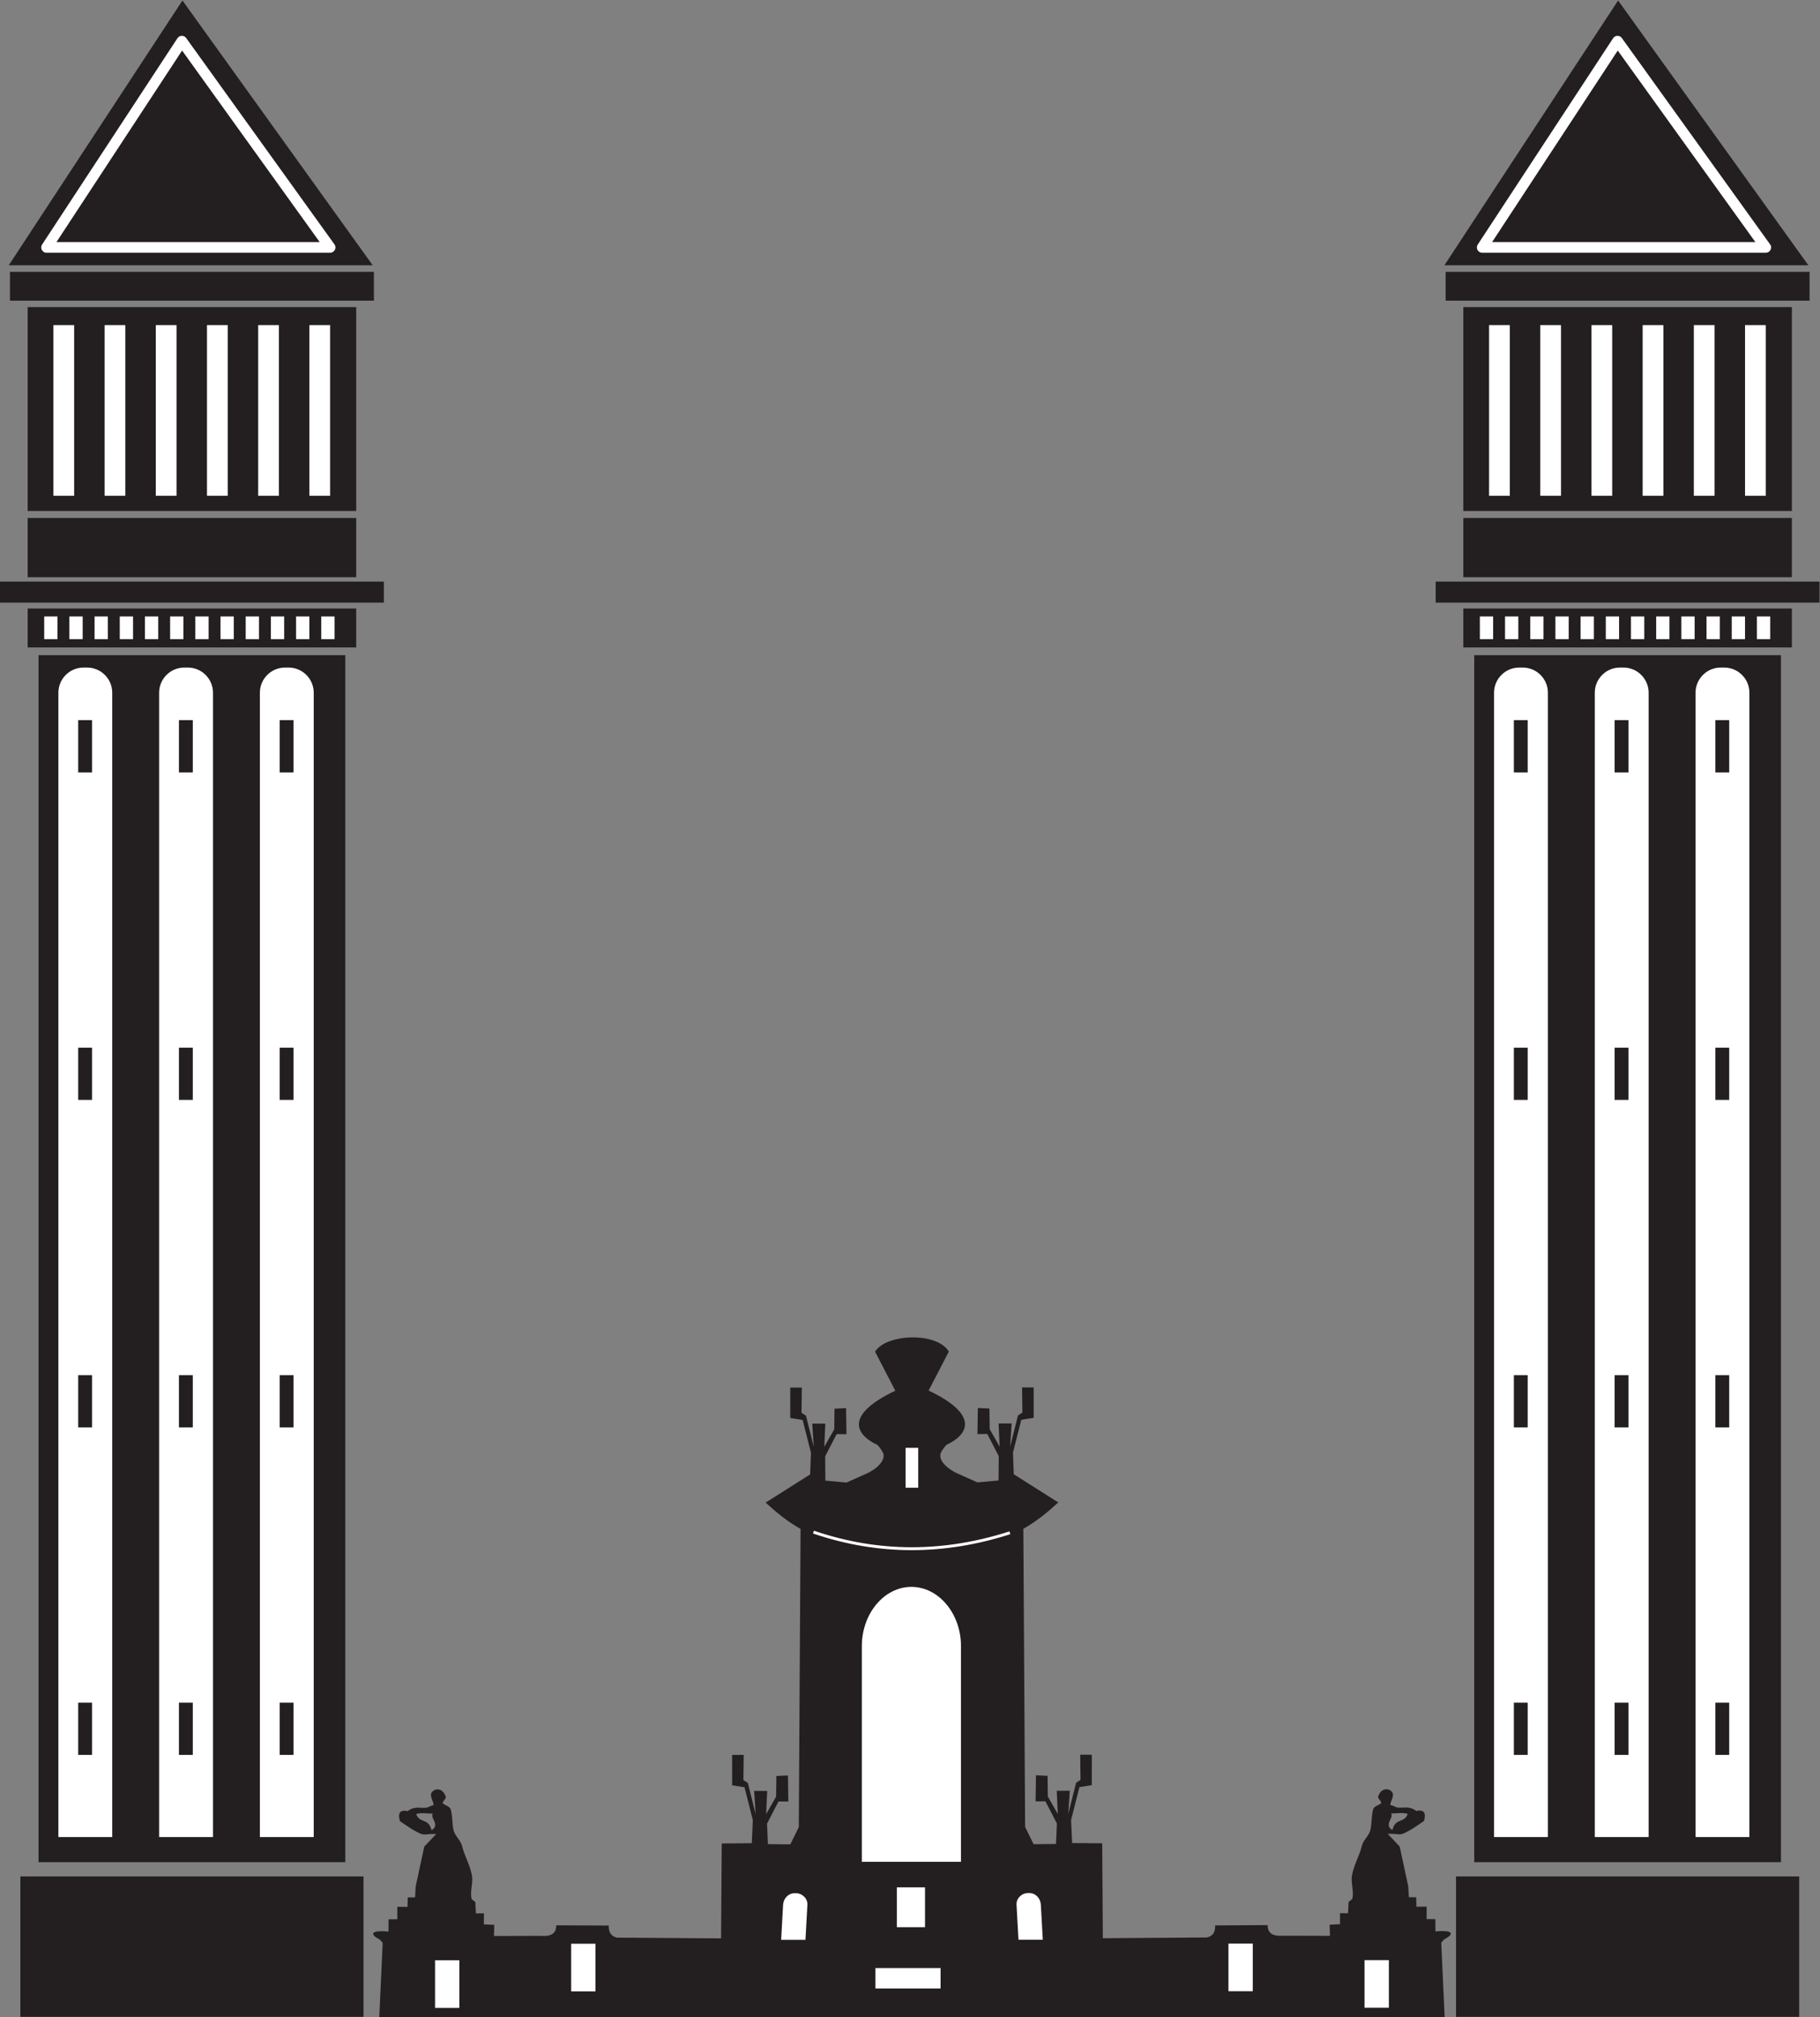
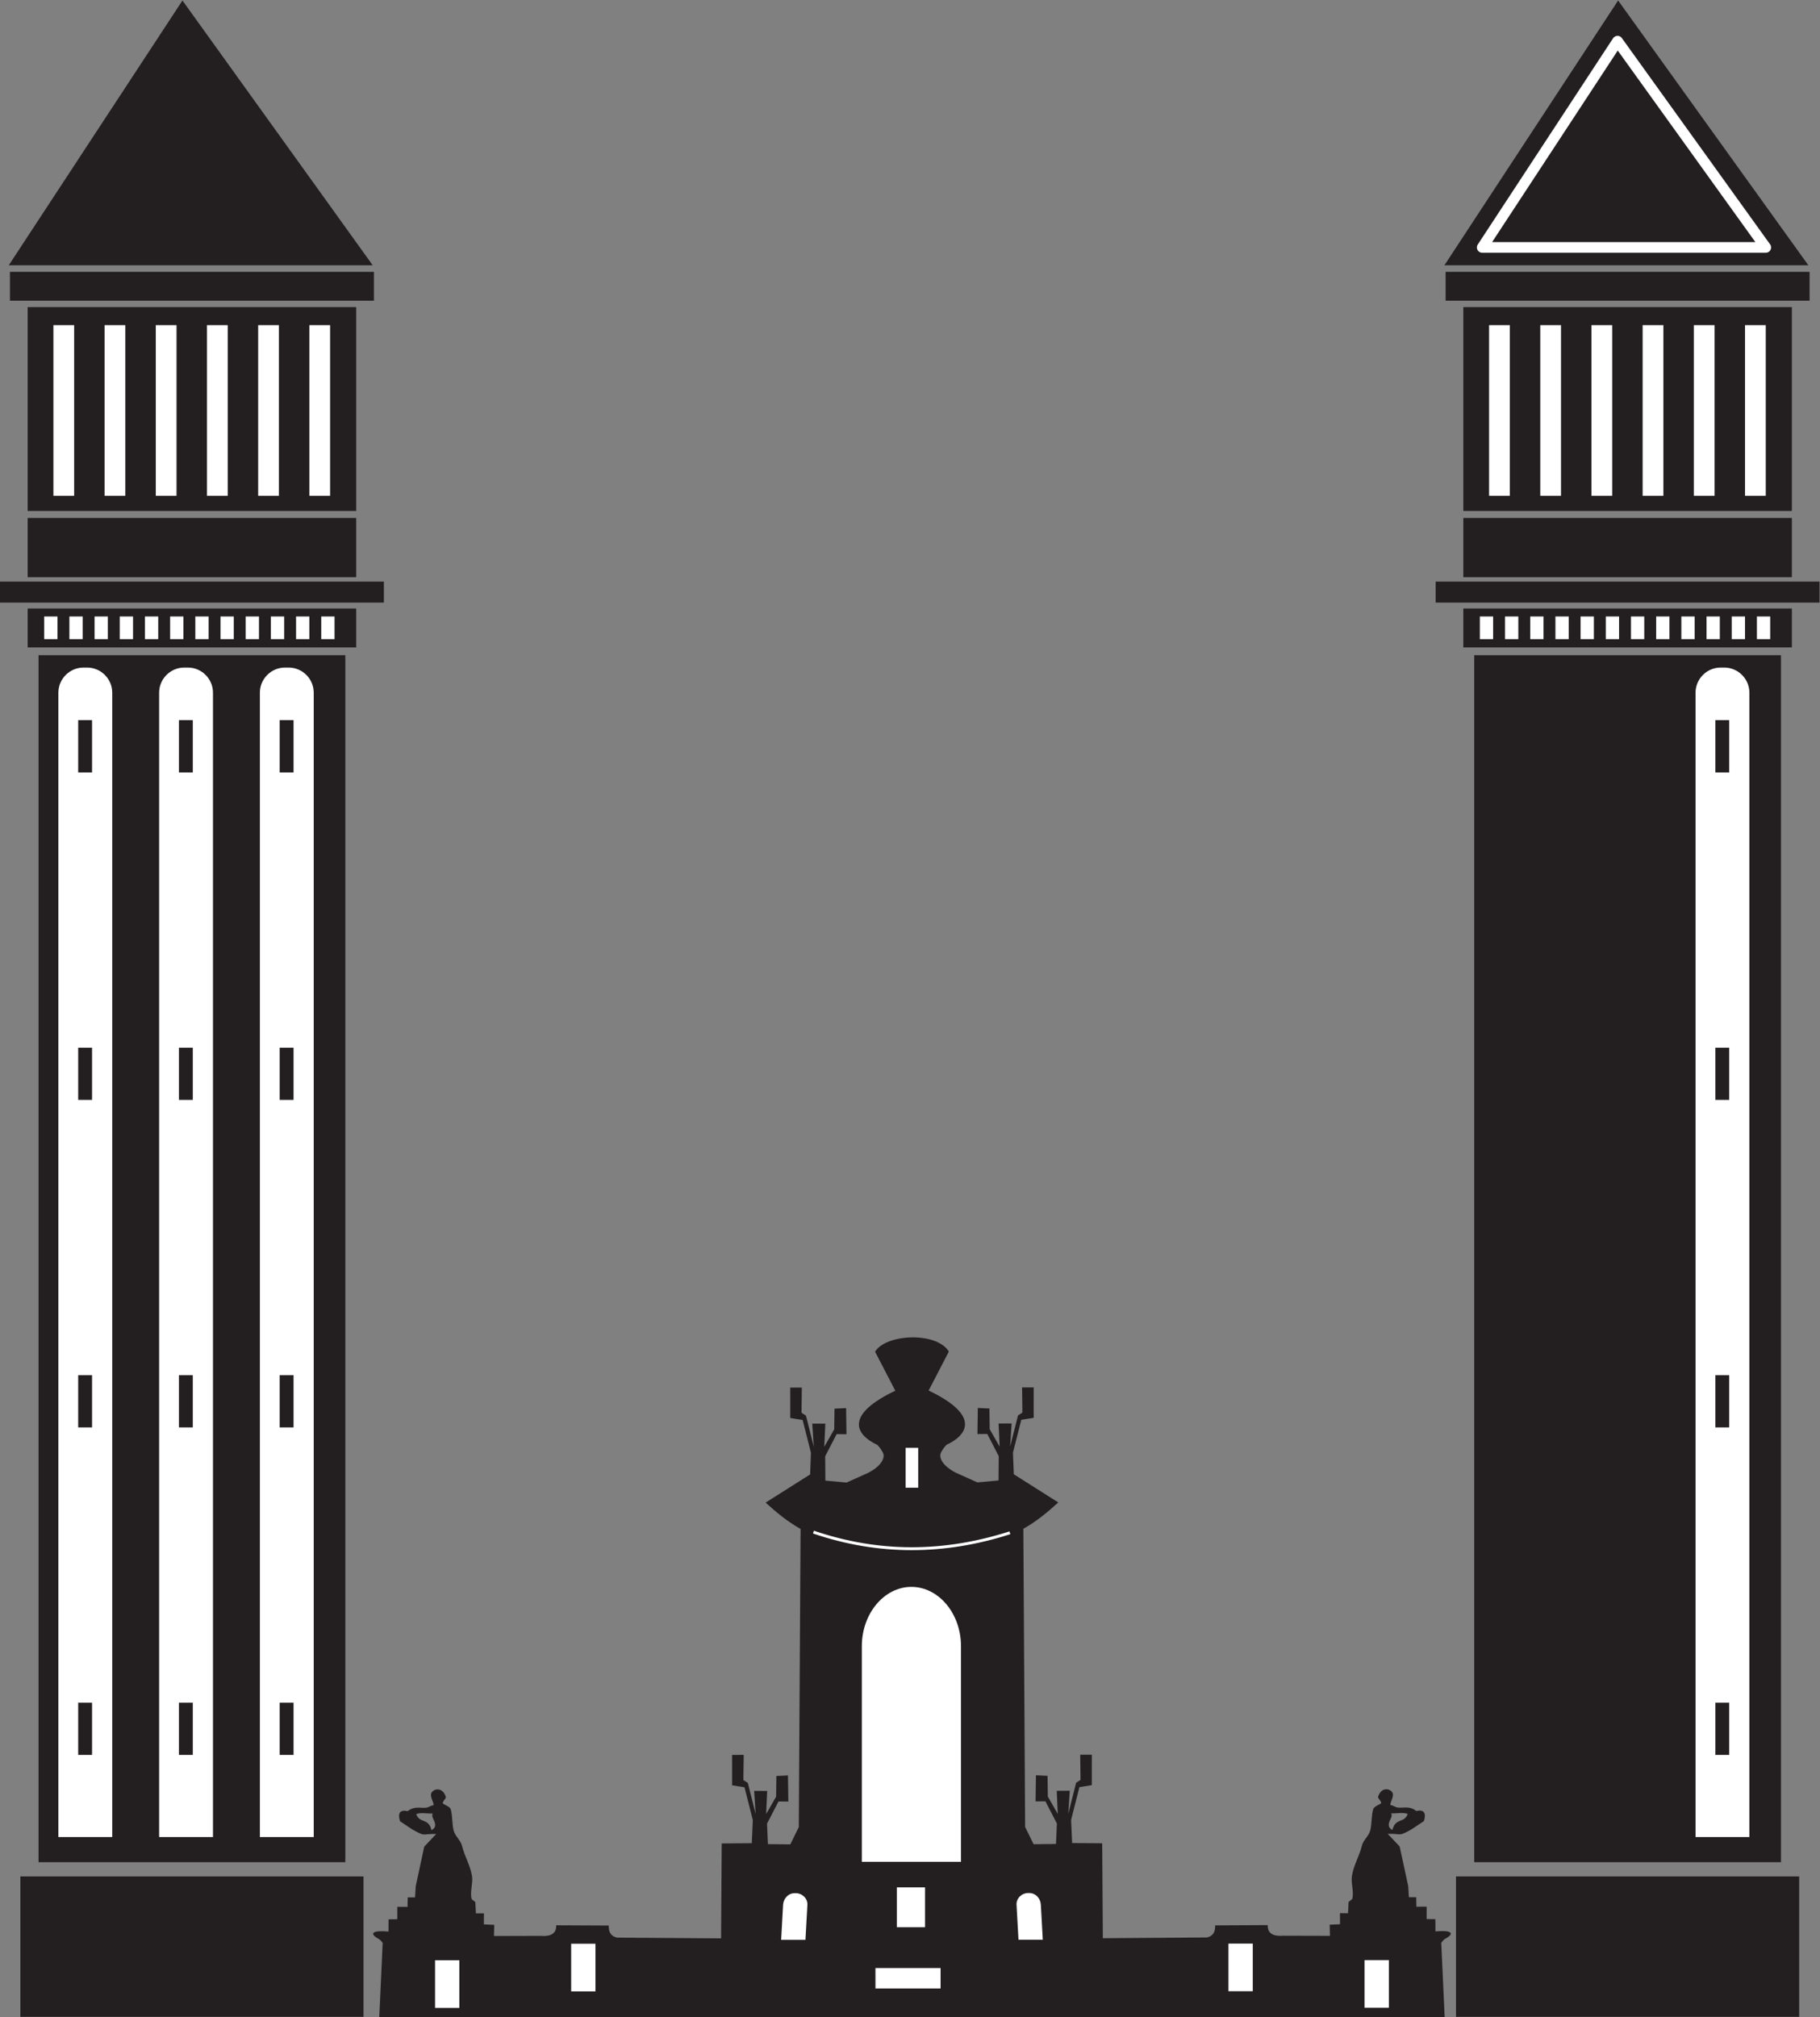
<svg xmlns="http://www.w3.org/2000/svg" viewBox="0 0 736.867 816.56" height="816.56" width="736.867" xml:space="preserve" id="svg2" version="1.1">
  <rect x="0" y="0" width="736.867" height="816.56" fill="#808080" stroke="none" />
  <defs id="defs6" />
  <g transform="matrix(1.333,0,0,-1.333,0,816.56)" id="g10">
    <g transform="scale(0.1)" id="g12">
      <path id="path14" style="fill:#231f20;fill-opacity:1;fill-rule:evenodd;stroke:none" d="m 4275.74,617.461 c -14.08,5.41 -33.59,1.094 -50.39,1.641 4.65,-7.891 -2.09,-16.289 -5.27,-24.786 -3.62,-9.648 -3.42,-19.296 9.06,-25.625 9.57,38.497 35.41,18.965 46.6,48.77 v 0 z M 4387.89,0.469 4377.5,226.426 c 4.04,4.238 6.84,9.101 10.9,11.25 3.49,1.855 6.52,3.652 9.02,5.39 18.83,13.008 9.06,21.954 -37.6,17.657 l -0.21,37.207 -26.52,0.293 0.05,37.754 -31.13,-0.274 -0.6,28.789 -22.27,0.098 -1.99,33.691 -25.94,120.313 -36.39,38.535 c 45.39,0.918 30.94,-9.883 74.03,14.629 l 36.11,24.14 c 7.46,25.411 -0.47,35.489 -23.36,30.567 -20.51,16.133 -37.64,8.32 -56.15,10.371 -7.44,0.82 -13.3,6.465 -22.48,7.656 -1.35,8.789 12.28,26.113 6.39,37.344 -7.13,13.594 -33.89,18.281 -43.58,-11.777 -1.83,-5.723 12.35,-15.84 8.58,-20.508 -2.54,-3.125 -20.96,-8.906 -23.46,-17.344 -5.72,-19.238 -4.01,-42.871 -8.5,-62.734 -4.43,-19.688 -21.54,-29.981 -26.23,-49.473 -7.38,-30.781 -25.23,-58.711 -30.12,-91.641 -3.26,-21.953 7.33,-49.453 0.92,-69.355 l -10.9,-8.77 -1.69,-34.257 -24.46,0.156 0.18,-33.535 -31.53,-1.485 0.88,-33.808 -141.77,0.39 c -29.69,-2.324 -47.97,6.035 -47.23,32.11 l -159.63,-0.782 c 0.55,-18.476 -5.43,-32.363 -25.18,-36.64 l -316.01,-2.266 -1.92,288.184 -91.32,0.781 -3.19,70.195 25.3,99.629 37.61,5.977 0.04,92.344 -35.23,0.097 0.97,-76.445 -13.41,-8.711 -23.85,-94.434 4.61,70.215 -39.61,-0.293 3.12,-70.156 -30.25,52.949 -0.8,62.754 -35.22,1.68 -1.11,-79.297 29.86,0.293 34.83,-67.402 -2.72,-62.188 -67.96,-0.762 -25.81,52.481 -5.37,905.432 c 39.2,21.87 73.42,49.94 106.12,79.96 l -135.12,85.51 -2.54,65.76 25.27,99.63 37.64,5.97 0.02,92.33 -35.21,0.1 0.97,-76.43 -13.42,-8.71 -23.84,-94.43 4.61,70.19 -39.63,-0.27 3.14,-70.18 -30.25,52.97 -0.8,62.73 -35.22,1.68 -1.11,-79.27 29.86,0.29 34.81,-67.42 -0.61,-73.75 -64.26,-5.92 -66.09,29.75 c -42.13,21.93 -51.72,47.5 -44.36,61.15 4.03,7.48 8.99,15.7 16.76,23.34 73.09,34.53 93.19,94.63 -54.43,164.71 l 61.42,118.47 c -36.83,60.67 -190.97,54.01 -224.06,-0.49 l 61.43,-118.43 c -147.62,-70.1 -127.52,-130.2 -54.42,-164.71 7.75,-7.68 12.72,-15.88 16.75,-23.36 7.36,-13.65 -2.23,-39.24 -44.36,-61.17 l -66.08,-29.71 -64.28,5.9 -0.6,73.77 34.81,67.42 29.86,-0.31 -1.11,79.28 -35.22,-1.68 -0.79,-62.72 -30.25,-52.97 3.13,70.16 -39.63,0.27 4.61,-70.21 -23.83,94.45 -13.42,8.71 0.98,76.43 -35.24,-0.1 0.03,-92.33 37.63,-5.95 25.28,-99.63 -2.53,-65.76 -135.13,-85.53 c 32.69,-30.02 66.93,-58.09 106.11,-79.96 l -5.37,-905.431 -25.79,-52.48 -67.96,0.761 -2.73,62.188 34.83,67.422 29.85,-0.313 -1.11,79.297 -35.21,-1.68 -0.8,-62.734 -30.26,-52.969 3.14,70.157 -39.62,0.273 4.61,-70.195 -23.84,94.453 -13.42,8.691 0.97,76.445 -35.22,-0.097 0.02,-92.344 37.63,-5.957 25.28,-99.629 -3.16,-70.215 -91.35,-0.761 -1.91,-288.204 -316.01,2.266 c -19.74,4.277 -25.72,18.184 -25.18,36.641 l -159.63,0.781 c 0.74,-26.074 -17.53,-34.434 -47.23,-32.109 l -141.78,-0.372 0.88,33.79 -31.51,1.484 0.16,33.535 -24.45,-0.137 -1.7,34.239 -10.9,8.789 c -6.41,19.902 4.19,47.383 0.92,69.355 -4.89,32.91 -22.73,60.84 -30.12,91.621 -4.68,19.492 -21.79,29.785 -26.22,49.453 -4.5,19.883 -2.78,43.516 -8.5,62.754 -2.51,8.438 -20.93,14.219 -23.46,17.344 -3.76,4.668 10.41,14.785 8.58,20.527 -9.68,30.039 -36.45,25.352 -43.58,11.758 -5.9,-11.211 7.74,-28.535 6.4,-37.344 -9.18,-1.191 -15.04,-6.816 -22.49,-7.656 -18.51,-2.051 -35.63,5.762 -56.16,-10.371 -22.89,4.922 -30.8,-5.156 -23.36,-30.566 l 36.11,-24.121 c 43.1,-24.512 28.64,-13.731 74.03,-14.649 l -36.39,-38.535 -25.92,-120.312 -1.99,-33.692 -22.27,-0.098 -0.6,-28.769 -31.13,0.254 0.04,-37.754 -26.52,-0.293 -0.22,-37.207 c -46.66,4.297 -56.42,-4.649 -37.59,-17.656 2.5,-1.739 5.51,-3.535 9.02,-5.371 4.07,-2.168 6.87,-7.032 10.9,-11.27 L 1151.93,0 4387.89,0.469 Z M 4387.13,5320.16 h 1105.45 l -577.87,804.06 -527.58,-804.06 z m 3.63,-107.43 h 1105.47 v 87.5 H 4390.76 v -87.5 z m 53.79,-638.6 h 997.89 v 619.02 h -997.89 v -619.02 z m 0,-21.28 h 997.89 v -179.8 h -997.89 v 179.8 z m -84.02,-193.23 h 1165.93 v -63.86 H 4360.53 v 63.86 z m 84.02,-199.96 h 997.89 v 118.35 h -997.89 v -118.35 z m 33.11,-3688.703 h 931.68 V 4136.13 H 4477.66 V 470.957 Z m -55.28,-43.223 H 5464.61 V 1.348 H 4422.38 V 427.734 Z m -4360.532,0 H 1104.08 V 1.348 H 61.848 V 427.734 Z m 55.269,43.223 H 1048.81 V 4136.13 H 117.117 V 470.957 Z M 84.016,4159.66 H 1081.91 v 118.35 H 84.016 V 4159.66 Z M 0,4359.62 h 1165.93 v -63.86 H 0 v 63.86 z m 84.016,193.23 H 1081.91 v -179.8 H 84.016 v 179.8 z m 0,21.28 H 1081.91 v 619.02 H 84.016 v -619.02 z m -53.781,638.6 H 1135.69 v 87.5 H 30.234 v -87.5 z m -3.641,107.43 H 1132.05 L 554.16,6124.22 26.594,5320.16 Z M 1264.07,616.992 c 14.08,5.43 33.6,1.094 50.39,1.621 -4.65,-7.851 2.09,-16.269 5.27,-24.765 3.61,-9.649 3.42,-19.278 -9.06,-25.606 -9.58,38.457 -35.4,18.946 -46.6,48.75 v 0 0" />
      <path id="path16" style="fill:#ffffff;fill-opacity:1;fill-rule:evenodd;stroke:none" d="M 5313.42,547.246 V 4022.32 c 0,41.95 -34.32,76.28 -76.27,76.28 h -11 c -41.95,0 -76.27,-34.33 -76.27,-76.28 V 547.246 h 163.54 v 0" />
-       <path id="path18" style="fill:#ffffff;fill-opacity:1;fill-rule:evenodd;stroke:none" d="M 5007.42,547.246 V 4022.32 c 0,41.95 -34.33,76.28 -76.27,76.28 h -11.01 c -41.94,0 -76.27,-34.33 -76.27,-76.28 V 547.246 h 163.55 v 0" />
-       <path id="path20" style="fill:#ffffff;fill-opacity:1;fill-rule:evenodd;stroke:none" d="M 4701.43,547.246 V 4022.32 c 0,41.95 -34.34,76.28 -76.29,76.28 h -11 c -41.95,0 -76.27,-34.33 -76.27,-76.28 V 547.246 h 163.56 v 0" />
      <path id="path22" style="fill:#ffffff;fill-opacity:1;fill-rule:evenodd;stroke:none" d="m 5363.14,5358.17 h -861.17 v 0.02 c -3.04,-0.01 -6.11,0.84 -8.86,2.63 -7.47,4.9 -9.57,14.92 -4.67,22.4 l 410.99,626.38 0.02,-0.02 c 1.08,1.62 2.43,3.06 4.09,4.25 7.22,5.22 17.32,3.57 22.51,-3.66 l 449.38,-625.25 c 2.44,-2.85 3.91,-6.53 3.91,-10.55 0,-8.96 -7.25,-16.2 -16.2,-16.2 v 0 0" />
-       <path id="path24" style="fill:#ffffff;fill-opacity:1;fill-rule:evenodd;stroke:none" d="M 1002.61,5358.17 H 141.43 v 0.02 c -3.035,-0.01 -6.114,0.84 -8.852,2.63 -7.476,4.9 -9.57,14.92 -4.683,22.4 l 411,626.38 0.035,-0.02 c 1.054,1.62 2.418,3.06 4.074,4.25 7.234,5.22 17.312,3.57 22.519,-3.66 L 1014.9,5384.92 c 2.44,-2.85 3.9,-6.53 3.9,-10.55 0,-8.96 -7.24,-16.2 -16.19,-16.2 v 0 0" />
      <path id="path26" style="fill:#ffffff;fill-opacity:1;fill-rule:evenodd;stroke:none" d="M 340.883,547.246 V 4022.32 c 0,41.95 -34.32,76.28 -76.278,76.28 h -10.996 c -41.953,0 -76.273,-34.33 -76.273,-76.28 V 547.246 h 163.547 v 0" />
      <path id="path28" style="fill:#ffffff;fill-opacity:1;fill-rule:evenodd;stroke:none" d="M 952.895,547.246 V 4022.32 c 0,41.95 -34.325,76.28 -76.286,76.28 h -11.004 c -41.945,0 -76.265,-34.33 -76.265,-76.28 V 547.246 h 163.555 v 0" />
      <path id="path30" style="fill:#ffffff;fill-opacity:1;fill-rule:evenodd;stroke:none" d="M 646.891,547.246 V 4022.32 c 0,41.95 -34.328,76.28 -76.282,76.28 h -10.996 c -41.953,0 -76.277,-34.33 -76.277,-76.28 V 547.246 h 163.555 v 0" />
      <path id="path32" style="fill:#231f20;fill-opacity:1;fill-rule:evenodd;stroke:none" d="m 4531.95,5390.56 h 799.69 l -418.05,581.66 -381.64,-581.66 v 0" />
-       <path id="path34" style="fill:#231f20;fill-opacity:1;fill-rule:evenodd;stroke:none" d="M 171.41,5390.56 H 971.105 L 553.063,5972.22 171.41,5390.56 v 0" />
      <path id="path36" style="fill:#ffffff;fill-opacity:1;fill-rule:evenodd;stroke:none" d="m 2768.22,1306.95 v 0 c -82.81,0 -150.58,-81.07 -150.58,-180.13 l 0.01,-654.711 h 301.16 v 654.711 c 0,99.06 -67.76,180.11 -150.59,180.11 v 0.02 0" />
      <path id="path38" style="fill:#ffffff;fill-opacity:1;fill-rule:evenodd;stroke:none" d="m 2788.89,1729.16 h -38.37 v -121.05 h 38.37 v 121.05 0" />
      <path id="path40" style="fill:#ffffff;fill-opacity:1;fill-rule:evenodd;stroke:none" d="m 2809.57,394.57 h -85.63 V 273.496 h 85.63 v 121.074 0" />
      <path id="path42" style="fill:#ffffff;fill-opacity:1;fill-rule:evenodd;stroke:none" d="M 2856.82,149.492 H 2658.98 V 87.481 h 197.84 v 62.011 0" />
      <path id="path44" style="fill:#ffffff;fill-opacity:1;fill-rule:evenodd;stroke:none" d="m 1808.61,223.301 h -73.82 V 78.633 h 73.82 v 144.668 0" />
      <path id="path46" style="fill:#ffffff;fill-opacity:1;fill-rule:evenodd;stroke:none" d="m 1395.23,173.105 h -73.82 V 28.438 h 73.82 v 144.667 0" />
      <path id="path48" style="fill:#ffffff;fill-opacity:1;fill-rule:evenodd;stroke:none" d="m 2416.86,376.855 h -2.95 c -19.49,0 -34.36,-15.996 -35.43,-35.449 l -5.91,-106.289 h 73.82 l 5.91,106.289 c 1.08,19.453 -15.95,35.449 -35.44,35.449 v 0 0" />
      <path id="path50" style="fill:#ffffff;fill-opacity:1;fill-rule:evenodd;stroke:none" d="m 3731.19,223.77 h 73.83 V 79.102 h -73.83 v 144.668 0" />
      <path id="path52" style="fill:#ffffff;fill-opacity:1;fill-rule:evenodd;stroke:none" d="m 4144.57,173.574 h 73.83 V 28.887 h -73.83 v 144.687 0" />
      <path id="path54" style="fill:#ffffff;fill-opacity:1;fill-rule:evenodd;stroke:none" d="m 3122.95,377.305 h 2.95 c 19.49,0 34.35,-15.977 35.43,-35.43 l 5.92,-106.289 h -73.83 l -5.9,106.289 c -1.09,19.453 15.94,35.43 35.43,35.43 v 0 0" />
      <path id="path56" style="fill:#ffffff;fill-opacity:1;fill-rule:evenodd;stroke:none" d="m 2472.13,1477.48 c 98.99,-33.75 197.95,-50.16 296.89,-50.18 98.97,-0.03 197.95,16.31 296.96,48.07 l 2.69,-8.38 c -99.86,-32.03 -199.74,-48.51 -299.65,-48.49 -99.94,0.04 -199.86,16.56 -299.73,50.62 l 2.84,8.36 v 0" />
      <path id="path58" style="fill:#ffffff;fill-opacity:1;fill-rule:evenodd;stroke:none" d="m 2767.09,1291.58 v 0 c -75.67,0 -137.59,-78.03 -137.59,-173.38 V 488.008 h 275.17 V 1118.2 c 0,95.35 -61.92,173.38 -137.58,173.38 v 0 0" />
      <path id="path60" style="fill:#ffffff;fill-opacity:1;fill-rule:evenodd;stroke:none" d="m 5300.16,5138.41 h 62.98 v -518.14 h -62.98 v 518.14 z m -155.47,0 h 62.99 v -518.14 h -62.99 v 518.14 z m -155.49,0 h 62.99 v -518.14 h -62.99 v 518.14 z m -155.47,0 h 62.99 v -518.14 h -62.99 v 518.14 z m -155.49,0 h 62.99 v -518.14 h -62.99 v 518.14 z m -155.47,0 h 62.97 v -518.14 h -62.97 v 518.14 z m 813.5,-953.55 h 40.33 v 68.89 h -40.33 v -68.89 z m -76.48,0 h 40.31 v 68.89 h -40.31 v -68.89 z m -76.51,0 h 40.31 v 68.89 h -40.31 v -68.89 z m -76.5,0 h 40.31 v 68.89 h -40.31 v -68.89 z m -76.51,0 h 40.34 v 68.89 h -40.34 v -68.89 z m -76.5,0 h 40.33 v 68.89 h -40.33 v -68.89 z m -76.5,0 h 40.33 v 68.89 h -40.33 v -68.89 z m -76.51,0 h 40.33 v 68.89 h -40.33 v -68.89 z m -76.48,0 h 40.31 v 68.89 h -40.31 v -68.89 z m -76.51,0 h 40.32 v 68.89 h -40.32 v -68.89 z m -76.5,0 h 40.31 v 68.89 h -40.31 v -68.89 z m -76.5,0 h 40.33 v 68.89 h -40.33 v -68.89 z M 939.625,5138.41 h 62.985 v -518.14 h -62.985 v 518.14 z m -155.477,0 h 62.993 v -518.14 h -62.993 v 518.14 z m -155.48,0 h 62.98 v -518.14 h -62.98 v 518.14 z m -155.48,0 h 62.988 v -518.14 h -62.988 v 518.14 z m -155.489,0 h 62.992 v -518.14 h -62.992 v 518.14 z m -155.472,0 h 62.988 v -518.14 h -62.988 v 518.14 z m 813.511,-953.55 h 40.332 v 68.89 h -40.332 v -68.89 z m -76.496,0 h 40.324 v 68.89 h -40.324 v -68.89 z m -76.508,0 h 40.329 v 68.89 h -40.329 v -68.89 z m -76.5,0 h 40.332 v 68.89 h -40.332 v -68.89 z m -76.492,0 h 40.324 v 68.89 h -40.324 v -68.89 z m -76.504,0 h 40.325 v 68.89 h -40.325 v -68.89 z m -76.504,0 h 40.329 v 68.89 h -40.329 v -68.89 z m -76.5,0 h 40.329 v 68.89 h -40.329 v -68.89 z m -76.496,0 h 40.325 v 68.89 h -40.325 v -68.89 z m -76.508,0 h 40.329 v 68.89 H 287.23 v -68.89 z m -76.5,0 h 40.333 v 68.89 H 210.73 v -68.89 z m -76.492,0 h 40.325 v 68.89 h -40.325 v -68.89 0" />
      <path id="path62" style="fill:#231f20;fill-opacity:1;fill-rule:evenodd;stroke:none" d="m 5210.04,955.371 h 42.09 V 796.68 h -42.09 v 158.691 z m 0,994.489 h 42.09 v -158.69 h -42.09 v 158.69 z m 0,994.52 h 42.09 V 2785.7 h -42.09 v 158.68 z m 0,994.51 h 42.09 V 3780.2 h -42.09 v 158.69 z M 4904.02,955.371 h 42.11 V 796.68 h -42.11 v 158.691 z m 0,994.489 h 42.11 v -158.69 h -42.11 v 158.69 z m 0,994.52 h 42.11 V 2785.7 h -42.11 v 158.68 z m 0,994.51 h 42.11 V 3780.2 h -42.11 v 158.69 z M 4598.03,955.371 h 42.09 V 796.68 h -42.09 v 158.691 z m 0,994.489 h 42.09 v -158.69 h -42.09 v 158.69 z m 0,994.52 h 42.09 V 2785.7 h -42.09 v 158.68 z m 0,994.51 h 42.09 V 3780.2 h -42.09 v 158.69 z M 849.492,955.371 h 42.11 V 796.68 h -42.11 v 158.691 z m 0,994.489 h 42.11 v -158.69 h -42.11 v 158.69 z m 0,994.52 h 42.11 V 2785.7 h -42.11 v 158.68 z m 0,994.51 h 42.11 V 3780.2 h -42.11 v 158.69 z m -306,-2983.519 H 585.59 V 796.68 h -42.098 v 158.691 z m 0,994.489 h 42.098 v -158.69 h -42.098 v 158.69 z m 0,994.52 H 585.59 V 2785.7 h -42.098 v 158.68 z m 0,994.51 H 585.59 V 3780.2 h -42.098 v 158.69 z M 237.484,955.371 h 42.102 V 796.68 h -42.102 v 158.691 z m 0,994.489 h 42.102 v -158.69 h -42.102 v 158.69 z m 0,994.52 h 42.102 V 2785.7 h -42.102 v 158.68 z m 0,994.51 h 42.102 V 3780.2 h -42.102 v 158.69 0" />
    </g>
  </g>
</svg>